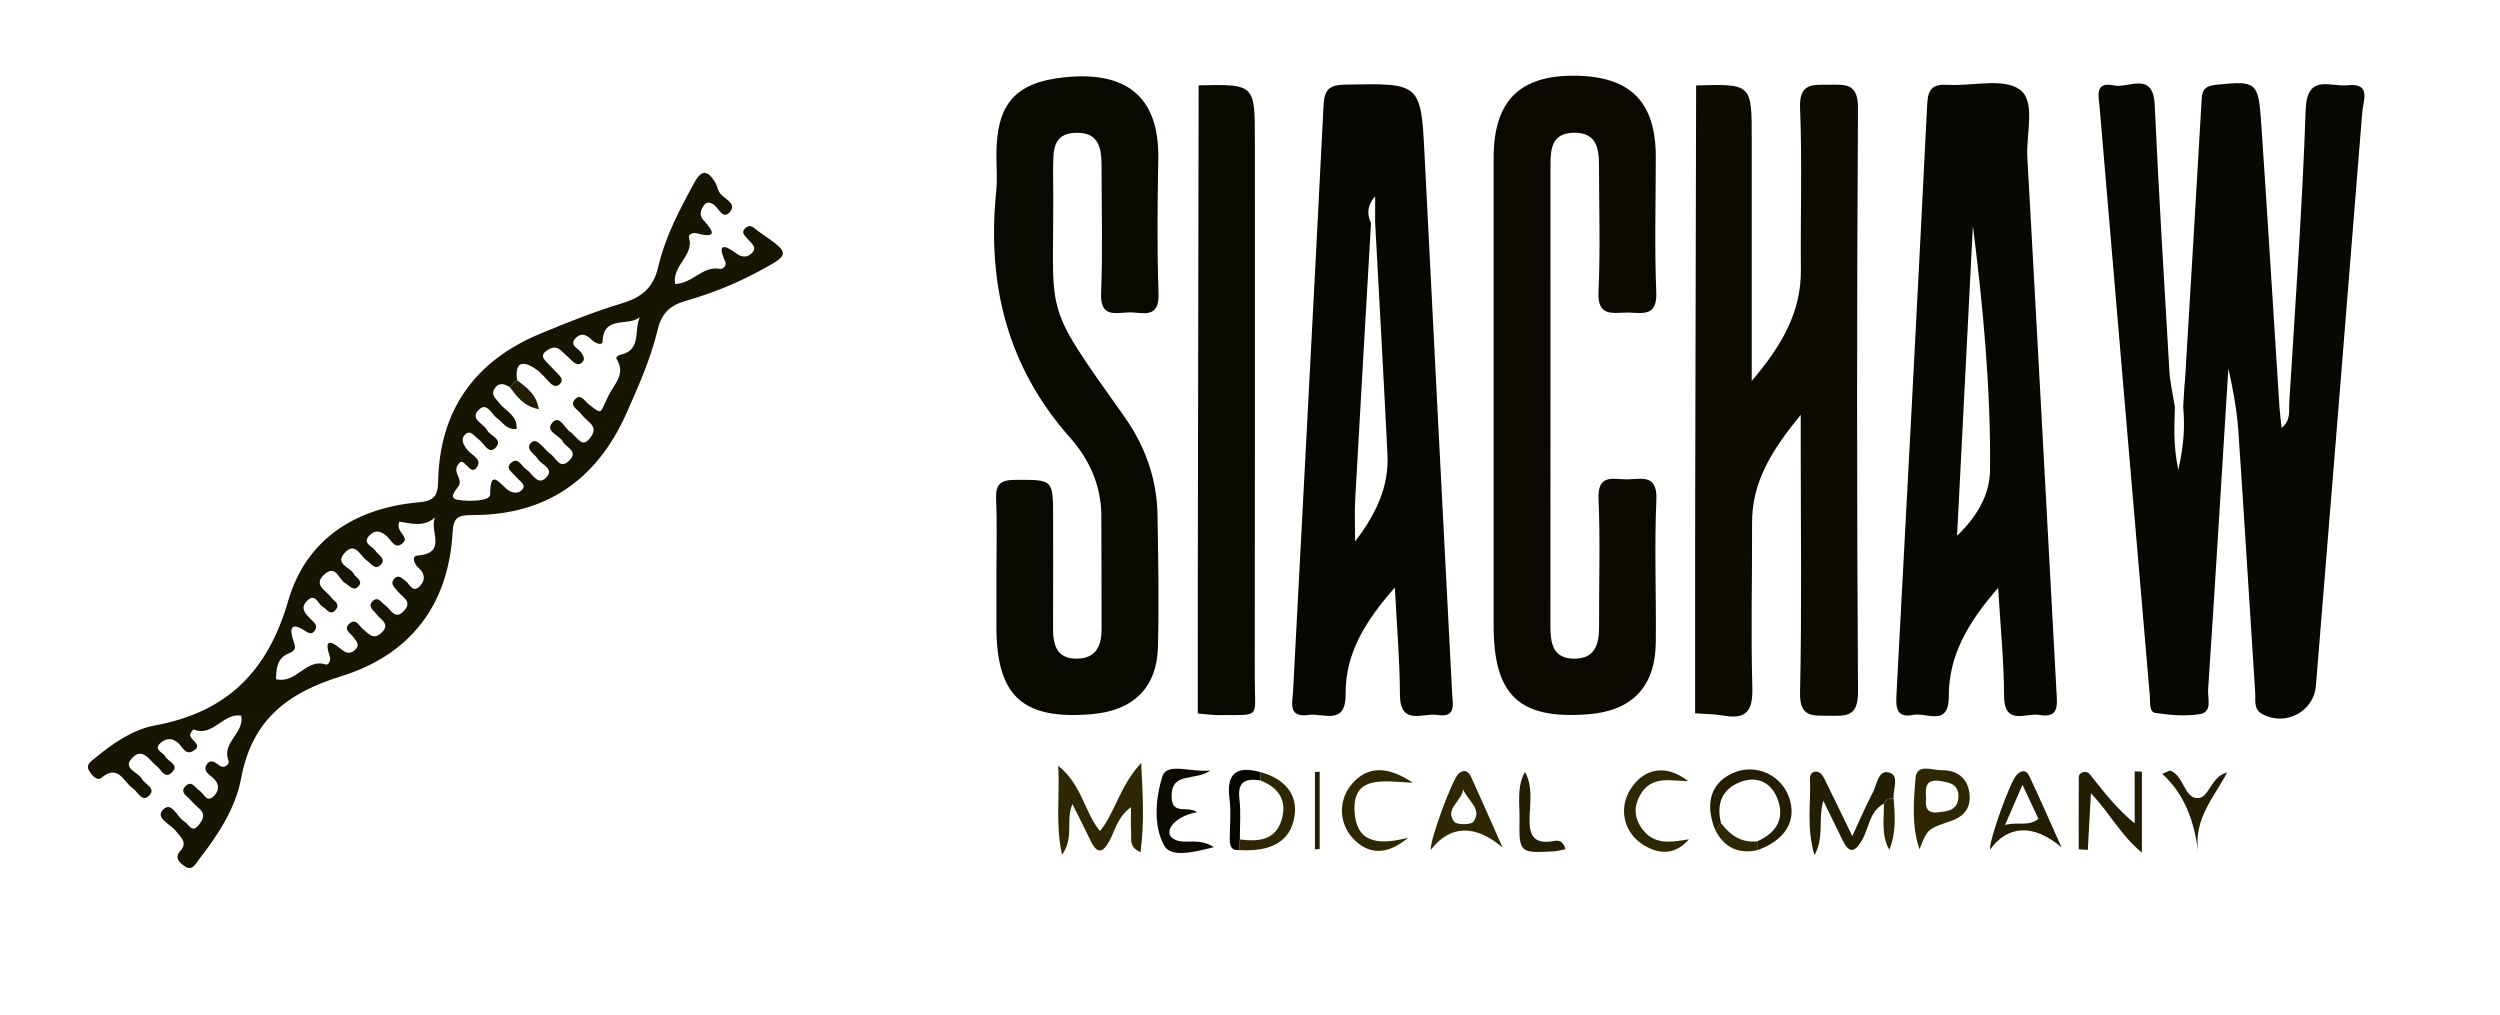
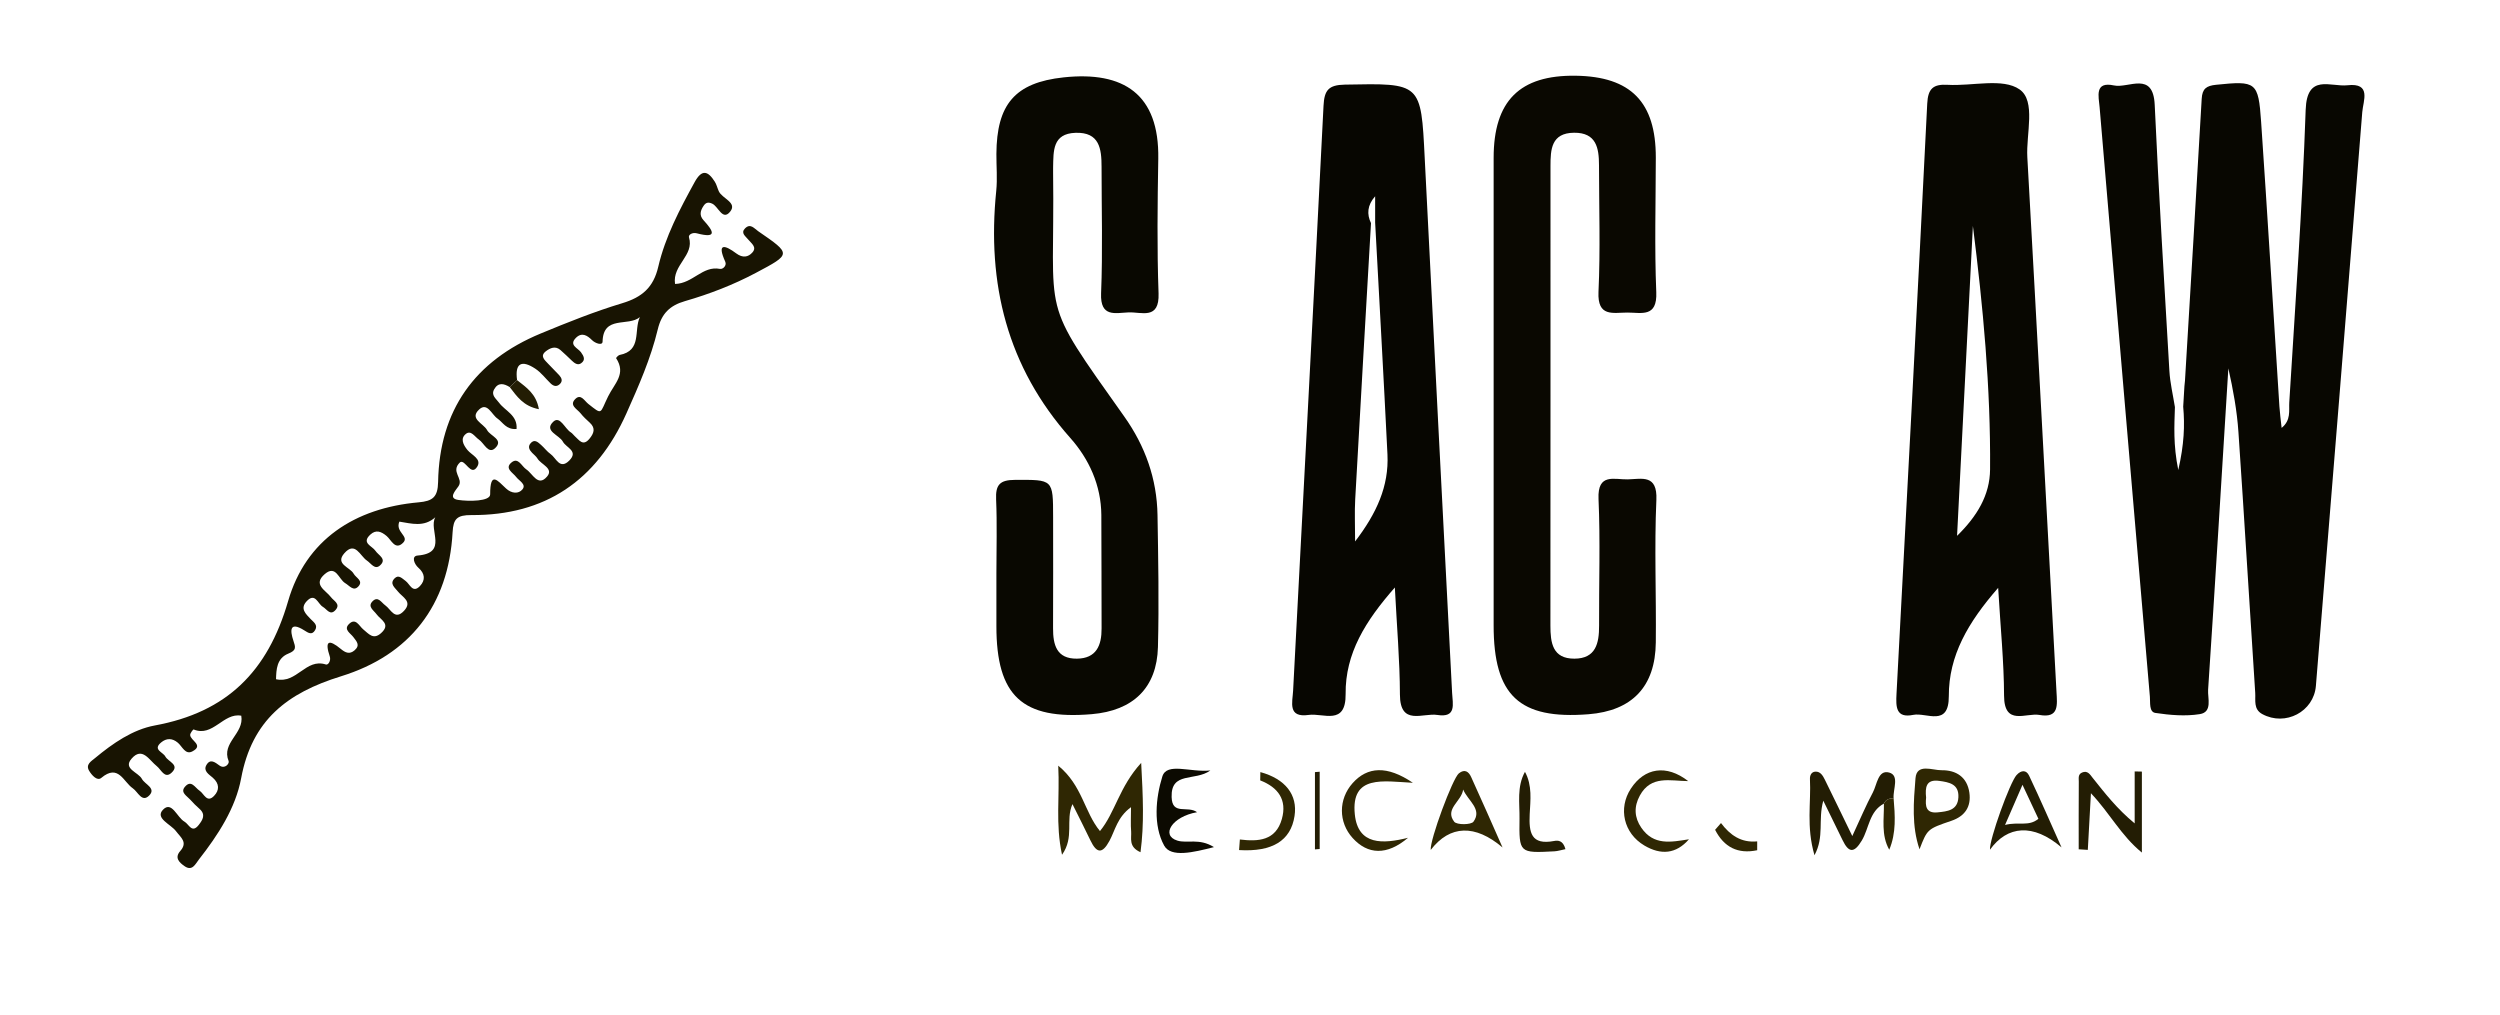
<svg xmlns="http://www.w3.org/2000/svg" viewBox="0 0 2000 812" width="2000" height="812">
  <defs>
    <clipPath clipPathUnits="userSpaceOnUse" id="cp1">
      <path d="M-316 -246L3136 -246L3136 1312L-316 1312Z" />
    </clipPath>
  </defs>
  <style>
		tspan { white-space:pre }
		.shp0 { fill: #080701 } 
		.shp1 { fill: #0c0a01 } 
		.shp2 { fill: #070601 } 
		.shp3 { fill: #090801 } 
		.shp4 { fill: #0a0801 } 
		.shp5 { fill: #181402 } 
		.shp6 { fill: #0a0901 } 
		.shp7 { fill: #2f2703 } 
		.shp8 { fill: #231d04 } 
	</style>
  <g id="Page 1" clip-path="url(#cp1)">
    <path id="Path 4" class="shp0" d="M1746.56 325.35C1746.89 319.88 1747.22 314.42 1747.54 308.96C1747.69 307.51 1747.84 306.06 1747.98 304.6C1752.48 229.41 1757.07 154.23 1761.36 79.03C1761.82 70.95 1765.08 68.61 1772.89 67.82C1804.87 64.56 1806.71 65.3 1808.9 97.54C1814.08 173.43 1818.66 249.36 1823.53 325.26C1823.88 330.63 1824.63 335.96 1825.3 342.32C1832.97 336.14 1831.02 328.48 1831.42 321.95C1836.19 243.92 1841.85 165.92 1844.54 87.81C1845.55 58.55 1864.45 69.71 1877.99 68.21C1897.4 66.05 1890.52 80.72 1889.82 89.61C1877.65 242.65 1865.13 395.67 1852.72 548.7C1851.04 569.34 1828.28 581.33 1809.79 571.25C1802.65 567.36 1804.56 560.26 1804.18 554.33C1799.61 484.75 1795.5 415.15 1790.74 345.59C1789.58 328.55 1786.5 311.65 1782.68 294.72C1777.37 380.41 1772.19 466.11 1766.49 551.78C1766.04 558.54 1770.16 569.65 1759.84 571.3C1748.3 573.16 1736 572.09 1724.32 570.35C1719.13 569.57 1720.32 562.11 1719.91 557.39C1706.45 400.18 1693.01 242.96 1679.68 85.73C1678.95 77.16 1675.44 64.94 1691.16 68.35C1702.82 70.89 1722.52 56.45 1723.77 83.9C1727.03 154.87 1731.32 225.79 1735.51 296.72C1736.08 306.42 1738.41 316.02 1739.93 325.67C1739.49 340.6 1738.48 355.58 1742.62 376.01C1747.33 355.41 1747.9 340.45 1746.56 325.35Z" />
-     <path id="Path 5" class="shp1" d="M1356.9 68.33C1401.39 67.09 1401.39 67.09 1401.39 111.02C1401.39 173.56 1401.39 236.11 1401.39 304.77C1425.91 275.85 1441.04 249.39 1440.71 215.42C1440.3 172.48 1441.8 129.48 1440.05 86.61C1439.23 66.25 1449.97 67.86 1463.33 67.78C1476.87 67.69 1486.51 66.64 1486.39 86.69C1485.45 242.28 1485.44 397.87 1486.41 553.45C1486.53 573.33 1477.32 572.85 1463.54 572.59C1450.42 572.34 1439.58 574.52 1440.04 553.92C1441.49 488.48 1440.58 422.99 1440.58 357.51L1440.58 331.86C1417.37 360.28 1401.52 385.56 1401.65 418.37C1401.82 462.01 1400.64 505.69 1401.86 549.3C1402.37 567.26 1398.46 575.92 1379.09 572.52C1371.55 571.19 1363.76 571.23 1356.09 570.65C1356.1 512.95 1356.05 455.26 1356.15 397.57C1356.35 287.82 1356.64 178.07 1356.9 68.33Z" />
    <path id="Path 6" fill-rule="evenodd" class="shp0" d="M1598.53 470.27C1574.42 497.96 1558.95 524.37 1559.05 556.98C1559.12 581.92 1541.17 569.75 1530.58 571.9C1516.7 574.73 1516.65 565.5 1517.2 555.23C1525.6 397.82 1533.95 240.39 1541.78 82.95C1542.39 70.68 1546.7 67.19 1558.22 67.86C1577.79 68.99 1602.28 62.16 1615.68 71.55C1628.92 80.83 1620.81 107 1621.86 125.71C1629.89 268.33 1637.38 410.97 1645.2 553.6C1645.77 564.03 1647.31 574.75 1631.58 571.96C1620.76 570.03 1603.33 581.14 1603.25 556.51C1603.16 529.37 1600.41 502.25 1598.53 470.27ZM1578.32 180.76C1574.1 263.4 1569.87 346.04 1565.65 428.67C1581.67 413.01 1591.9 396.08 1592.06 375.55C1592.59 310.11 1586.42 244.99 1578.32 180.76Z" />
    <path id="Path 7" fill-rule="evenodd" class="shp2" d="M1115.88 469.99C1092.31 496.82 1076.17 522.72 1076.5 555.26C1076.76 580.85 1058.64 570.28 1046.96 571.94C1029.95 574.37 1034 561.82 1034.48 552.64C1042.61 396.64 1050.99 240.66 1058.82 84.65C1059.44 72.2 1062.77 67.95 1075.86 67.7C1137.07 66.5 1136.76 66.09 1139.77 126.35C1146.9 269.02 1154.34 411.67 1161.69 554.33C1162.15 563.3 1165.35 574.39 1149.85 571.96C1138.23 570.14 1120.01 581.08 1119.94 555.57C1119.86 528.34 1117.46 501.11 1115.88 469.99ZM1100.12 178.1L1100.12 157.01C1093.72 164.28 1093.41 171.37 1096.8 178.52C1092.56 252.21 1088.25 325.88 1084.16 399.57C1083.59 409.72 1084.08 419.93 1084.08 433.15C1101.22 410.75 1111.21 389.04 1109.97 363.55C1106.94 301.72 1103.43 239.92 1100.12 178.1Z" />
    <path id="Path 8" class="shp3" d="M797.12 458.65C797.12 438.94 797.74 419.21 796.89 399.54C796.38 387.82 799.85 383.94 812.03 383.9C842.49 383.8 842.48 383.14 842.49 413.87C842.49 443.43 842.6 472.99 842.45 502.54C842.38 515.92 845.3 527.1 861.52 526.93C877.07 526.76 881.36 516.4 881.27 502.7C881.1 472.44 881.31 442.17 881.07 411.91C880.89 388.24 871.2 367.19 856.27 350.4C805.59 293.37 789.44 226.85 796.99 152.72C797.98 142.96 797.07 133.02 797.12 123.17C797.35 83.74 811.68 66.07 850.97 61.89C898.84 56.79 927.49 75.22 926.62 127.02C926.02 162.9 925.56 198.84 926.85 234.68C927.62 256.13 913.29 249.48 902.84 249.91C892.3 250.35 880.1 254.12 880.87 234.75C882.23 201.03 881.25 167.21 881.25 133.43C881.26 119.01 879.58 105.6 860.43 106.25C841.93 106.87 842.8 120.84 842.49 133.72C842.45 135.13 842.46 136.54 842.48 137.94C844.08 258.56 830.24 235.62 899.42 333.24C916.18 356.88 925.53 383.08 926.01 412.04C926.59 447.22 927.27 482.43 926.36 517.59C925.51 550.31 906.53 568.53 873.33 571.34C817.85 576.01 797.1 556.83 797.12 500.87C797.13 486.79 797.12 472.72 797.12 458.65Z" />
    <path id="Path 9" class="shp4" d="M1194.91 316.41C1194.9 253.04 1194.88 189.68 1194.91 126.31C1194.92 80.73 1215.73 59.93 1260.57 60.58C1304.7 61.22 1324.71 81.7 1324.65 126.06C1324.59 161.96 1323.55 197.92 1325.02 233.77C1325.87 254.29 1313.12 250.01 1301.81 250.05C1290.36 250.08 1277.86 253.84 1278.79 233.51C1280.35 199.79 1279.22 165.94 1279.2 132.14C1279.19 118.4 1277.05 106.03 1259.26 106.19C1240.99 106.36 1240.39 119.55 1240.39 132.87C1240.39 255.39 1240.43 377.9 1240.33 500.41C1240.32 514.2 1241.99 526.98 1259.53 526.93C1276.66 526.88 1279.33 514.57 1279.27 500.56C1279.1 466.76 1280.31 432.92 1278.82 399.19C1277.88 378.09 1291.6 383.8 1302.29 383.5C1313.59 383.19 1326.01 379.3 1325.1 399.93C1323.42 437.87 1325.06 475.95 1324.64 513.97C1324.26 549.34 1305.7 568.66 1270.75 571.4C1215.4 575.73 1194.88 556.43 1194.91 500.18C1194.94 438.93 1194.91 377.67 1194.91 316.41Z" />
    <path id="Path 10" fill-rule="evenodd" class="shp5" d="M540.03 227.16C554.34 226.81 562.03 212.42 575.96 215.11C578.39 215.58 581.56 212.39 580.22 209.4C573.18 193.78 580.13 196.1 589 202.72C594.22 206.6 598.64 205.73 601.98 201.9C605.76 197.57 600.92 194.58 598.4 191.44C596.36 188.92 592.41 186.4 596.01 182.74C600.31 178.37 603.28 182.71 606.62 185.01C633.21 203.32 633.16 203.16 604.74 218.27C586.62 227.9 567.56 235.23 547.96 240.9C535.79 244.42 529.24 250.91 526.21 263.51C520.61 286.81 510.92 308.78 501.15 330.68C477.18 384.45 436.11 412.41 377.16 412.06C365.61 411.99 362.67 415.07 362.09 425.65C358.88 484.47 327.7 524.06 272.85 541.02C229.71 554.36 201.6 576.09 192.92 622.62C188.47 646.49 174.43 668.07 159.08 687.65C156.28 691.22 153.84 697.26 147.62 692.91C143.57 690.09 139.37 686.29 144.17 680.86C150.45 673.75 144.6 670.04 140.83 664.98C136.66 659.36 123.78 654.66 130.39 647.77C137.46 640.41 141.58 653.96 147.58 657.33C151.19 659.37 153.49 667.05 159.03 659.9C162.16 655.86 164.78 651.66 159.59 647.08C156.95 644.75 154.43 642.26 152.1 639.63C149.52 636.73 144.08 633.98 147.9 629.48C153.01 623.44 155.98 630.16 159.72 632.62C163.19 634.91 165.49 642.67 171.22 636.74C175.63 632.2 175.65 626.9 170.19 622.13C167.29 619.59 162.33 616.79 165.16 611.96C168.24 606.71 171.98 609.81 175.6 612.42C179.88 615.51 183.69 610.82 182.91 608.88C176.87 594.05 195.54 586.86 193.02 572.57C178.71 569.86 170.3 590.05 154.87 583.54C154.58 583.42 152.11 586.46 152.14 587.98C152.24 592.48 163.42 596.14 153.83 601.15C148.28 604.06 145.76 597.12 142.3 594.19C137.66 590.28 133.1 590.5 128.96 593.92C121.92 599.73 130.38 601.63 132.26 605.19C134.5 609.43 144.19 611.82 137.13 618.28C131.71 623.23 128.94 615.7 125.51 612.99C119.34 608.14 113.81 596.97 105.17 607.03C98.22 615.13 110.6 617.67 113.53 623.13C115.9 627.55 125.17 630.53 119.33 636.43C113.51 642.31 110.35 633.43 106.25 630.65C98.69 625.51 94.78 610.82 81.04 622.31C77.67 625.14 73.27 619.99 71.24 616.52C68.34 611.56 73.02 608.96 76.06 606.44C90.3 594.61 106.18 583.63 123.87 580.37C181.37 569.78 214.14 537.39 230.51 480.83C244.73 431.72 283.81 406.42 334.86 401.87C346.13 400.87 350.25 397.73 350.48 385.6C351.54 328.19 379.8 288.67 432.55 266.81C453.98 257.93 475.62 249.26 497.79 242.57C513.59 237.8 522.74 230.05 526.61 213.4C532.21 189.32 543.81 167.4 555.69 145.74C561.55 135.04 566.4 136.76 571.86 145.39C573.31 147.68 573.9 150.5 575.04 153.01C577.73 158.9 590 161.98 584.14 169.3C578.03 176.96 574.72 165.15 569.72 162.9C566.51 161.46 564.62 162.03 562.82 164.73C560.27 168.56 559.28 172.28 562.79 176.15C570.29 184.38 574.8 191.23 557.4 186.64C553.99 185.74 550.54 187.74 551.19 189.91C555.59 204.46 537.75 211.88 540.03 227.16ZM413.67 304.12C411.7 305.97 409.73 307.81 407.77 309.66C403.15 306.82 398.59 305.69 395.37 311.39C392.64 316.22 396.8 318.86 399.23 322.17C404.03 328.71 414.19 332.16 413.24 343.19C404.85 343.85 402.34 337.82 397.93 334.8C393.32 331.64 389.85 321.54 383.35 327.55C375.18 335.09 386.77 338.68 389.67 344.09C392.24 348.87 403.21 351.67 396.16 358.46C390.67 363.73 387.32 354.51 383.11 351.66C379.8 349.42 376.83 343.85 372.72 347.12C368.11 350.78 370.46 355.72 373.98 360.03C377.29 364.07 385.48 367.15 381.84 373.23C376.71 381.78 372.13 366.94 368.03 369.85C360.11 377.34 371.03 382.66 366.81 388.96C364.47 392.46 358.2 398.68 366.57 399.94C375.18 401.23 392.13 401.13 392.13 395.51C392.12 376.52 397.93 384.36 404.86 390.81C409.25 394.89 414.87 395.32 417.98 391.47C421.23 387.44 415.29 384.69 412.94 381.59C410.28 378.05 403.29 374.67 409.35 369.86C414.66 365.64 417.31 373.04 421.03 375.5C426.22 378.93 430.39 389.8 437.67 381.21C443.19 374.71 432.84 371.65 429.98 366.84C428.93 365.08 427.13 363.76 425.67 362.23C423.64 360.09 422.12 357.59 424.23 354.9C427.45 350.8 430.33 353.72 432.88 355.97C435.52 358.28 437.64 361.27 440.48 363.26C444.92 366.37 447.81 376.08 455.43 368.43C463.04 360.77 452.88 358.17 450.33 353.37C447.46 347.93 434.92 344.89 442.51 337.48C448.01 332.11 451.79 342.98 456.74 345.96C457.91 346.66 458.7 347.96 459.76 348.88C463.26 351.88 466.29 357.43 471.56 351.01C475.04 346.77 476.71 342.64 471.87 338.19C469.28 335.81 466.63 333.43 464.48 330.67C461.8 327.24 454.83 324.18 460.52 318.93C464.78 315.01 467.62 320.75 470.66 323.14C482.27 332.27 479.65 331 486.5 317.11C491.65 306.64 501.16 299.19 492.88 286.52C492.75 286.33 494.59 284.18 495.7 283.96C513.71 280.52 506.91 264.26 511.89 253.7C502.56 261.53 482.58 251.97 482.06 273.3C481.97 276.71 476.17 274.67 473.58 272.07C469.73 268.22 465.43 265.68 460.83 270.19C454.79 276.12 462.35 278.43 464.77 281.78C467.11 285.01 468.6 287.99 464.87 290.62C462.23 292.48 459.66 290.6 457.56 288.61C454.49 285.72 451.51 282.74 448.32 279.99C444.29 276.52 440.14 278.4 436.82 280.91C431.54 284.9 435.88 288.08 438.56 291.04C441.38 294.17 444.52 297.01 447.35 300.15C449.32 302.33 450.47 304.9 447.73 307.38C445.13 309.73 442.64 308.82 440.43 306.67C436.39 302.75 432.9 298.03 428.29 294.98C417.54 287.85 411.73 290.19 413.67 304.12ZM319.48 417.31C315.97 425.72 327.74 428.94 322.46 434.22C316.13 440.53 313.02 431.91 309.3 428.8C304.92 425.13 300.8 423.54 296.31 427.64C288.8 434.51 297.78 436.73 300.36 440.65C302.77 444.3 309.72 447.17 304.03 452.33C299.84 456.13 296.85 450.68 293.55 448.47C288.03 444.77 284.13 432.61 275.4 442.68C267.9 451.35 279.99 453.67 282.94 458.98C284.78 462.27 290.83 464.61 286.73 469.1C282.79 473.42 279.63 468.55 276.14 466.5C270.97 463.46 268.75 451.59 259.83 459.26C249.99 467.72 260.58 472.16 264.76 477.72C267.04 480.76 272.68 483.18 268.46 487.97C264.15 492.86 261.54 487.35 258.24 485.44C254.25 483.12 252.16 473.6 245.27 481.07C239.86 486.93 244.6 491.11 248.58 495.31C250.81 497.66 254.48 499.9 252.14 504.01C249.63 508.41 246.61 506.31 243.52 504.35C231.3 496.61 232.15 504.86 234.65 512.36C236.47 517.85 237.39 520.18 230.63 522.9C221.34 526.65 221.04 535.65 220.82 543.38C237.54 547.18 244.55 526.34 260.69 531.59C262.64 532.23 264.91 528.4 263.83 525.19C259.64 512.66 262.88 511.07 272.68 519.17C276.16 522.04 279.57 523.84 283.72 520.2C288.43 516.06 285.16 513.02 282.66 509.64C280.41 506.59 274.82 503.74 278.99 499.42C284.52 493.69 287.32 500.86 290.6 503.51C294.99 507.06 298.58 512.08 304.81 506.54C312.99 499.26 304.53 495.91 301.26 491.42C298.94 488.23 293.81 485.33 298.04 481.02C302.41 476.57 305.09 482.06 308.22 484.27C312.73 487.44 315.87 496.59 323.26 488.61C330.19 481.13 321.92 477.77 318.39 473.27C315.91 470.09 311.42 467.07 315.63 462.73C318.87 459.41 321.62 462.7 324.49 464.77C327.84 467.18 330.12 474.97 335.95 468.86C340.44 464.16 340.05 458.85 334.72 454.21C331.32 451.26 328.93 444.85 334.06 444.43C358.82 442.41 342.61 424.04 348.23 413.82C339.13 421.92 329.44 418.87 319.48 417.31Z" />
-     <path id="Path 11" class="shp6" d="M958.91 68.26C1003.9 67.28 1003.9 67.28 1003.9 112.59C1003.9 256.05 1004.01 399.5 1003.81 542.97C1003.76 575.39 1009.47 571.79 974.96 572.08C969.39 572.13 963.8 571.24 958.21 570.79C958.21 538.41 958.17 506.03 958.22 473.65C958.43 338.52 958.68 203.39 958.91 68.26Z" />
    <path id="Path 12" class="shp7" d="M912.95 610.3C914.41 637.92 915.43 658.83 912.41 681.78C902.55 677.43 905.36 670.48 904.91 665.13C904.45 659.64 904.81 654.08 904.81 645.74C893.84 653.73 892.13 664.24 887.57 672.69C881.75 683.47 877.29 682.63 872.35 672.33C867.93 663.09 863.27 653.96 857.97 643.29C852.22 656.34 859.67 669.59 849.62 683.82C844.25 658.86 847.89 637.96 846.59 612.53C865.94 628.39 867.42 649.66 879.98 664.86C892.15 650.01 895.36 629.56 912.95 610.3Z" />
    <path id="Path 14" class="shp8" d="M1662.96 679.44C1662.96 661.37 1662.9 643.3 1663.03 625.23C1663.04 622.67 1662.26 619.49 1665.64 618.03C1670.05 616.11 1672.03 619.62 1674.05 622.18C1683.92 634.55 1693.59 647.06 1707.74 658.72L1707.74 617.14C1709.67 617.18 1711.59 617.22 1713.51 617.27L1713.51 682.06C1696.86 668.52 1688.03 650.73 1672.74 634.58C1671.82 651.32 1671.03 665.61 1670.25 679.9C1667.82 679.75 1665.39 679.59 1662.96 679.44ZM1507.12 642.89C1495.3 649.16 1495.32 662.63 1489.41 672.48C1483.21 682.81 1478.91 682.24 1474.01 672.02C1469.59 662.81 1465.05 653.67 1458.63 640.55C1454.26 656.32 1459.67 669.07 1451.59 684.18C1444.86 661.19 1448.94 642.05 1447.96 623.3C1447.79 620.24 1449.19 617.45 1452.33 617.31C1456.32 617.12 1458.29 620.54 1459.84 623.67C1466.56 637.28 1473.15 650.96 1481.84 668.84C1488.42 654.72 1492.87 644.08 1498.29 633.96C1501.63 627.71 1502.37 615.54 1511.38 618.05C1519.76 620.4 1514.32 631.35 1514.88 638.52C1511.58 638.7 1508.61 639.48 1507.12 642.89Z" />
    <path id="Path 15" fill-rule="evenodd" class="shp7" d="M1202.04 677.99C1180.18 659.36 1159.93 659.89 1144.58 679.96C1143.79 671.99 1162.1 622.66 1167.09 618.68C1171.93 614.82 1175.06 617.56 1176.89 621.55C1185.47 640.28 1193.69 659.16 1202.04 677.99ZM1170.52 631.63C1169.32 641.1 1155.49 647.12 1163.36 657.38C1165.39 660.02 1176.9 659.95 1178.79 657.33C1185.98 647.34 1174.37 640.66 1170.52 631.63ZM1126.44 670.22C1109.45 684.63 1094.16 683.7 1082.11 670.41C1070.66 657.8 1070.66 639.32 1082.11 626.5C1093.91 613.28 1109.61 612.2 1130.31 626.24C1106.83 625.06 1080.6 619.43 1083.85 651.49C1086.38 676.42 1106.45 675.24 1126.44 670.22Z" />
-     <path id="Path 16" class="shp8" d="M1372.07 663.85C1363.32 641.83 1369.25 624.93 1388.29 617.64C1405.39 611.09 1424.9 620.2 1431.15 637.63C1437.86 656.36 1428.45 672.13 1405.75 680.19C1405.75 677.83 1405.76 675.47 1405.76 673.1C1421.53 666.08 1428.43 654.3 1421.55 637.93C1416.27 625.38 1404.97 620.66 1392.21 625.62C1377.48 631.32 1372.99 643.28 1376.81 658.43C1375.23 660.24 1373.65 662.04 1372.07 663.85Z" />
    <path id="Path 17" fill-rule="evenodd" class="shp7" d="M1535.62 679.43C1529.2 660.75 1530.89 641.39 1532.39 622.62C1533.37 610.43 1545.91 616.28 1553.26 616.18C1564.86 616.03 1573.7 621.59 1575.49 634.09C1577.09 645.31 1571.99 652.93 1561.15 656.63C1541.87 663.22 1541.88 663.23 1535.62 679.43ZM1540.89 638.13C1540.2 644.57 1540.57 650.88 1550.1 649.89C1557.89 649.09 1566.18 648.36 1566.71 637.82C1567.24 627.15 1559.25 625.77 1551.31 624.7C1540.73 623.27 1540.05 629.94 1540.89 638.13Z" />
    <path id="Path 18" fill-rule="evenodd" class="shp8" d="M1649.23 677.93C1626.47 658.42 1605.78 660.52 1591.98 679.77C1591.33 671.81 1607.96 625.82 1613.25 620.04C1617.04 615.89 1621.1 615.9 1623.27 620.5C1632.26 639.49 1640.63 658.76 1649.23 677.93ZM1604.04 659.95C1615.16 657.16 1622.89 661.5 1630.72 655.04C1626.84 646.76 1623.23 639.06 1617.99 627.85C1612.99 639.34 1609.46 647.46 1604.04 659.95Z" />
    <path id="Path 19" class="shp7" d="M1350.58 624.89C1336.22 624.81 1320.88 619.95 1311.85 636.48C1307.02 645.33 1307.43 654.04 1313.07 662.21C1322.94 676.55 1336.68 673.74 1351.17 671.42C1340.81 683.31 1328.63 684.18 1315.5 676.42C1298.91 666.63 1294.41 646.63 1304.66 630.94C1315.54 614.26 1333.03 611.24 1350.58 624.89Z" />
    <path id="Path 20" class="shp1" d="M957.65 649.76C937.57 653.27 928.42 668.3 941.84 672.47C949.85 674.97 959.34 670.3 971.15 677.69C954.59 681.93 936.75 686.24 931.35 676.5C922.44 660.37 924.56 638.26 929.87 621.21C933.47 609.62 952.24 618.09 968.28 616.37C955.97 625.3 936.71 616.84 937.3 637.66C937.71 652.57 950.09 644.2 957.65 649.76Z" />
-     <path id="Path 21" class="shp8" d="M1781.72 618.02C1771.32 637.77 1754.84 655.04 1758.49 681.17C1755.26 656.96 1747.98 635.78 1729.79 619.03C1733.94 617.43 1735.46 616.23 1736.39 616.58C1747.37 620.76 1747.4 639.39 1758.8 638.45C1767.54 637.72 1768.85 620.99 1781.72 618.02Z" />
    <path id="Path 22" class="shp7" d="M1008.28 617.67C1028.33 623.16 1038.23 635.88 1035.63 652.81C1032.61 672.58 1017.82 681.66 991.26 680.06C991.47 677.23 991.68 674.41 991.89 671.59C1006.66 673.4 1020.62 672.57 1025.49 655.19C1029.81 639.8 1022.44 629.85 1008.17 624.31C1008.2 622.1 1008.24 619.88 1008.28 617.67Z" />
    <path id="Path 23" class="shp8" d="M1252.36 679.32C1248.93 680.02 1246.26 680.9 1243.55 681.05C1215.5 682.54 1215.22 682.5 1215.61 655.03C1215.79 642.51 1213.34 629.5 1219.97 617.46C1225.96 628.45 1224.3 640.18 1223.76 651.37C1223.06 666.02 1224.81 676.31 1243.33 672.78C1246.34 672.21 1250.43 672.19 1252.36 679.32Z" />
-     <path id="Path 24" class="shp2" d="M1008.28 617.67C1008.24 619.88 1008.2 622.1 1008.17 624.31C996.94 622.68 989.85 624.78 991.52 638.91C992.8 649.67 991.85 660.69 991.89 671.59C991.68 674.41 991.47 677.23 991.26 680.06C984.1 680.46 983.78 675.65 983.81 670.42C983.88 659.95 984.95 649.34 983.61 639.06C980.92 618.54 989.31 612.41 1008.28 617.67Z" />
    <path id="Path 25" class="shp8" d="M1051.96 679.51L1051.96 617.69C1053.22 617.59 1054.48 617.49 1055.75 617.38L1055.75 679.2C1054.48 679.31 1053.22 679.41 1051.96 679.51Z" />
    <path id="Path 27" class="shp7" d="M1507.12 642.89C1508.61 639.48 1511.58 638.7 1514.88 638.52C1516.02 652.39 1517.11 666.26 1511.4 679.79C1504.73 667.9 1507.34 655.24 1507.12 642.89ZM1405.76 673.1C1405.76 675.47 1405.75 677.83 1405.75 680.19C1390.31 683.43 1379.19 677.75 1372.08 663.85C1373.65 662.04 1375.23 660.24 1376.8 658.43C1384.03 668.1 1392.98 674.38 1405.76 673.1Z" />
    <path id="Path 34" class="shp8" d="M413.67 304.12C420.85 309.85 428.98 314.89 431.11 327.35C418.64 324.97 413.45 316.98 407.77 309.66C409.73 307.81 411.7 305.97 413.67 304.12Z" />
  </g>
</svg>